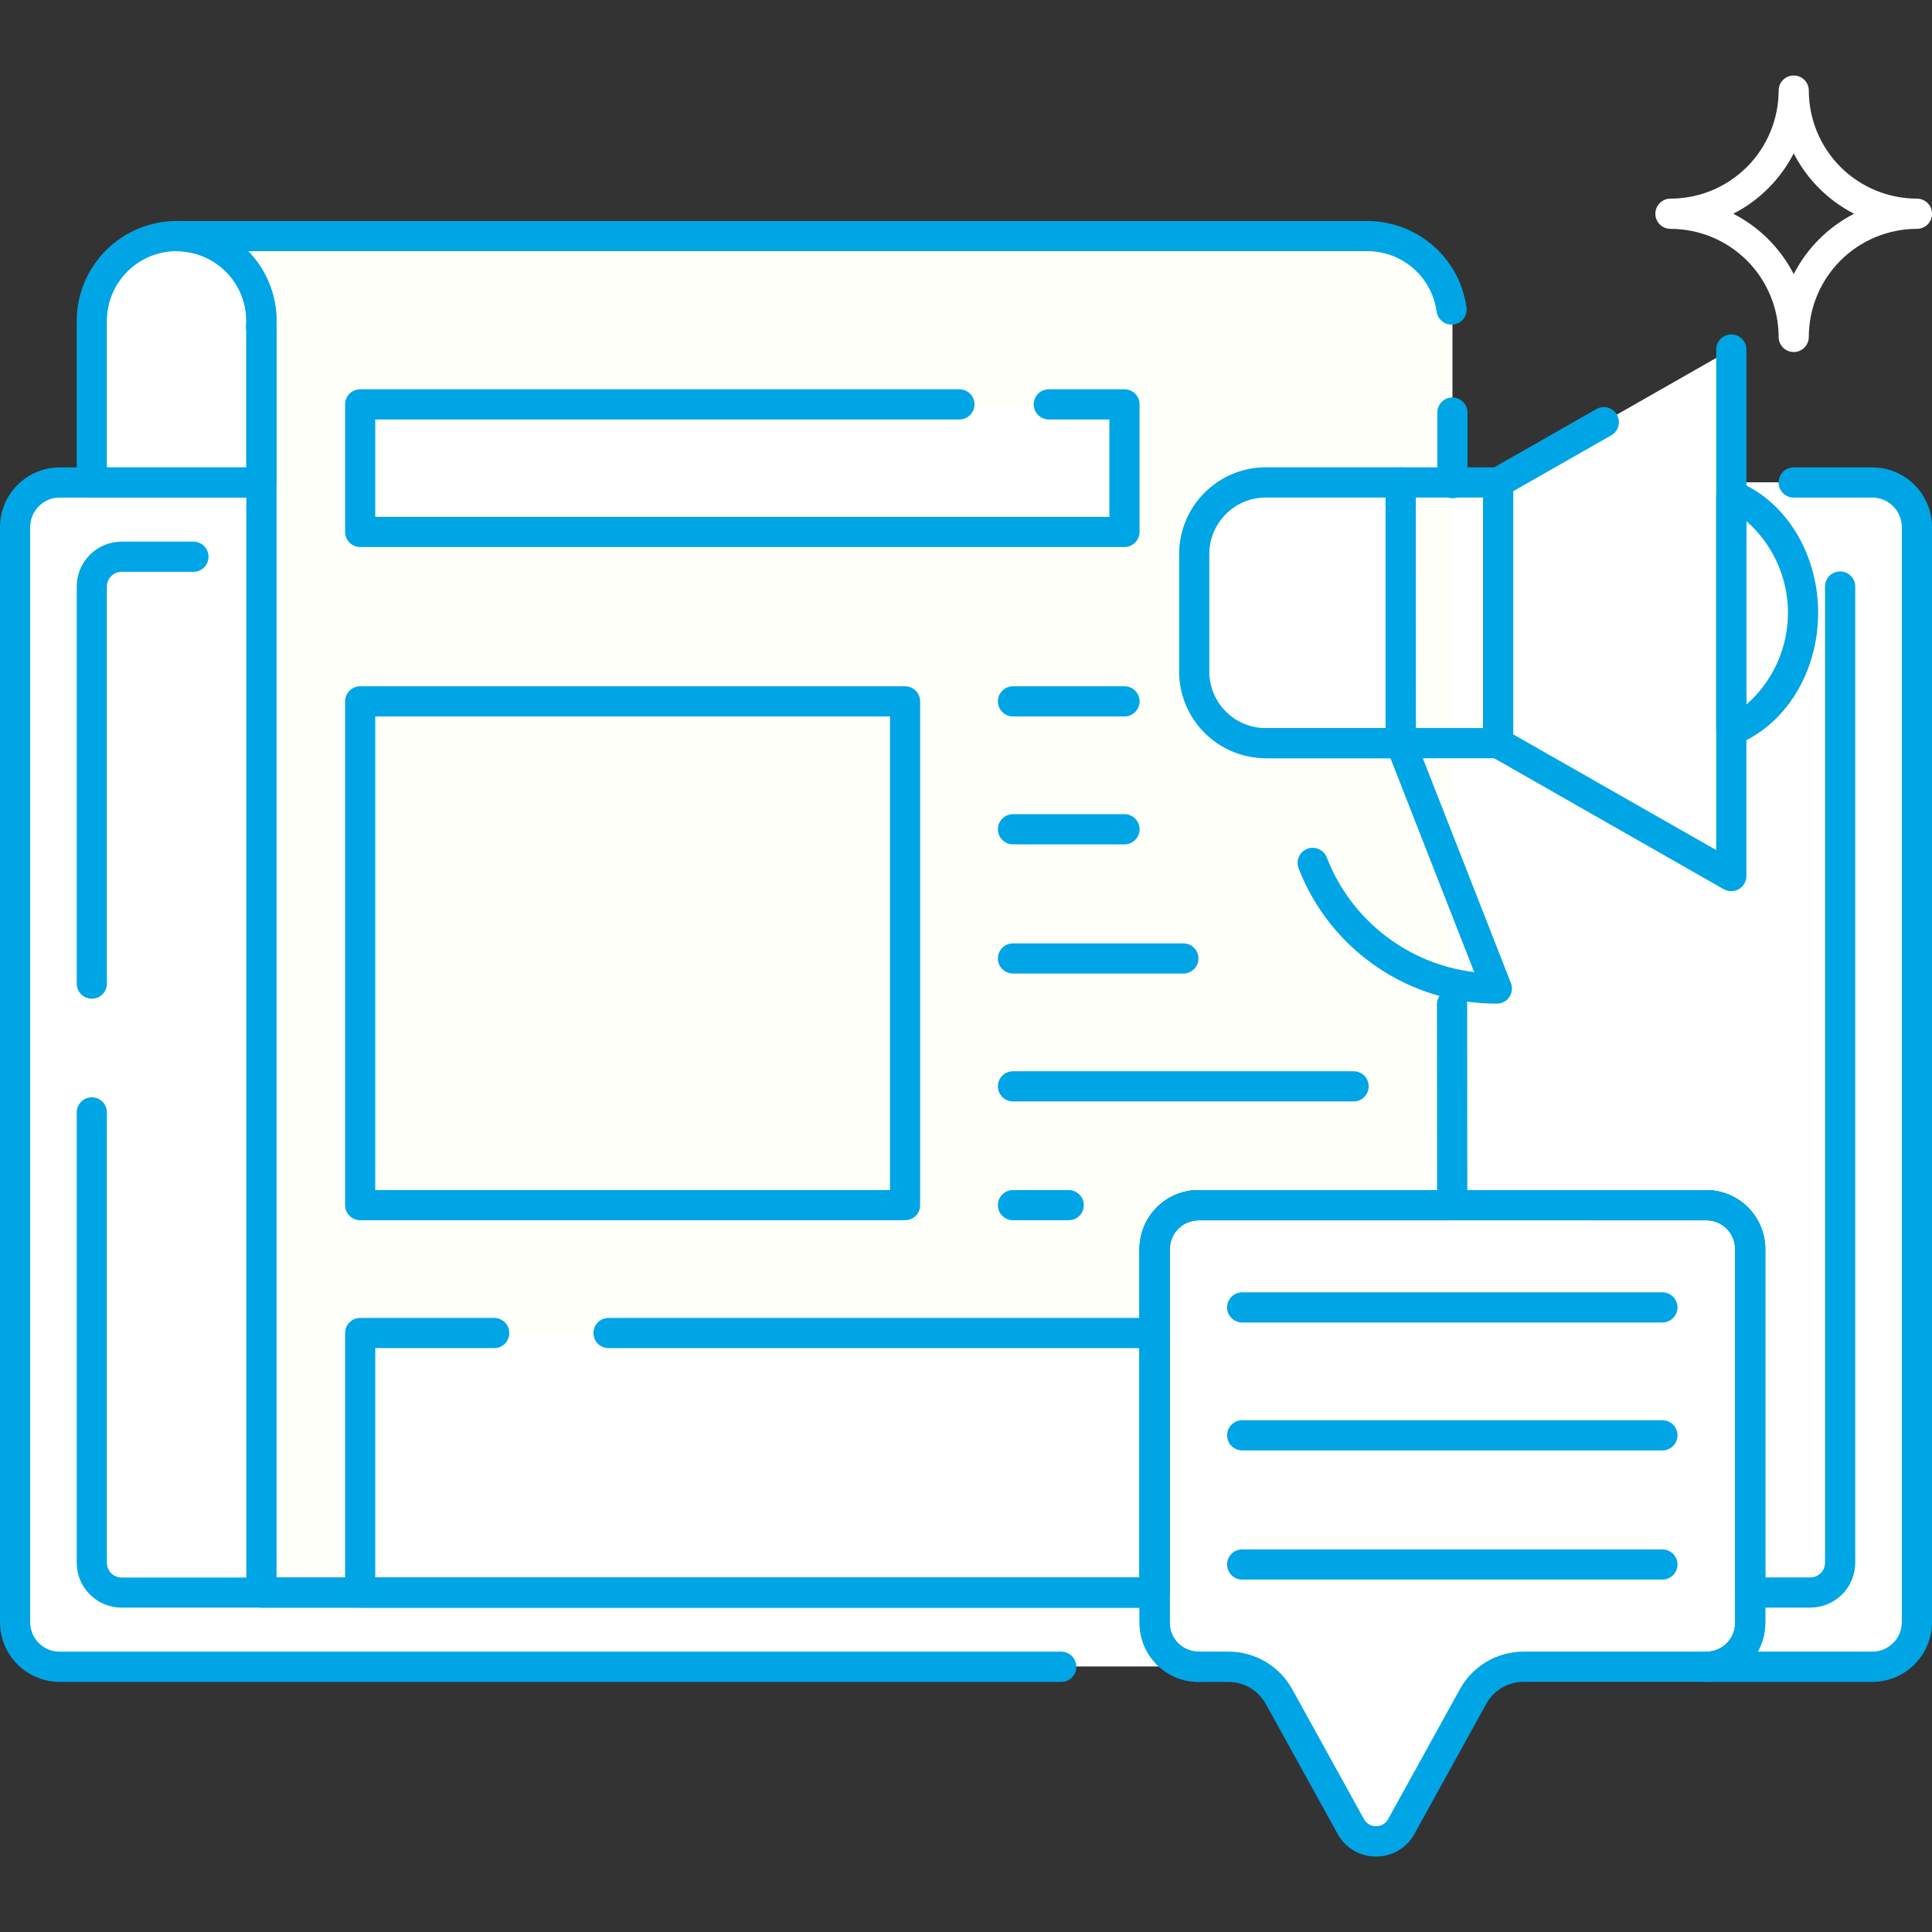
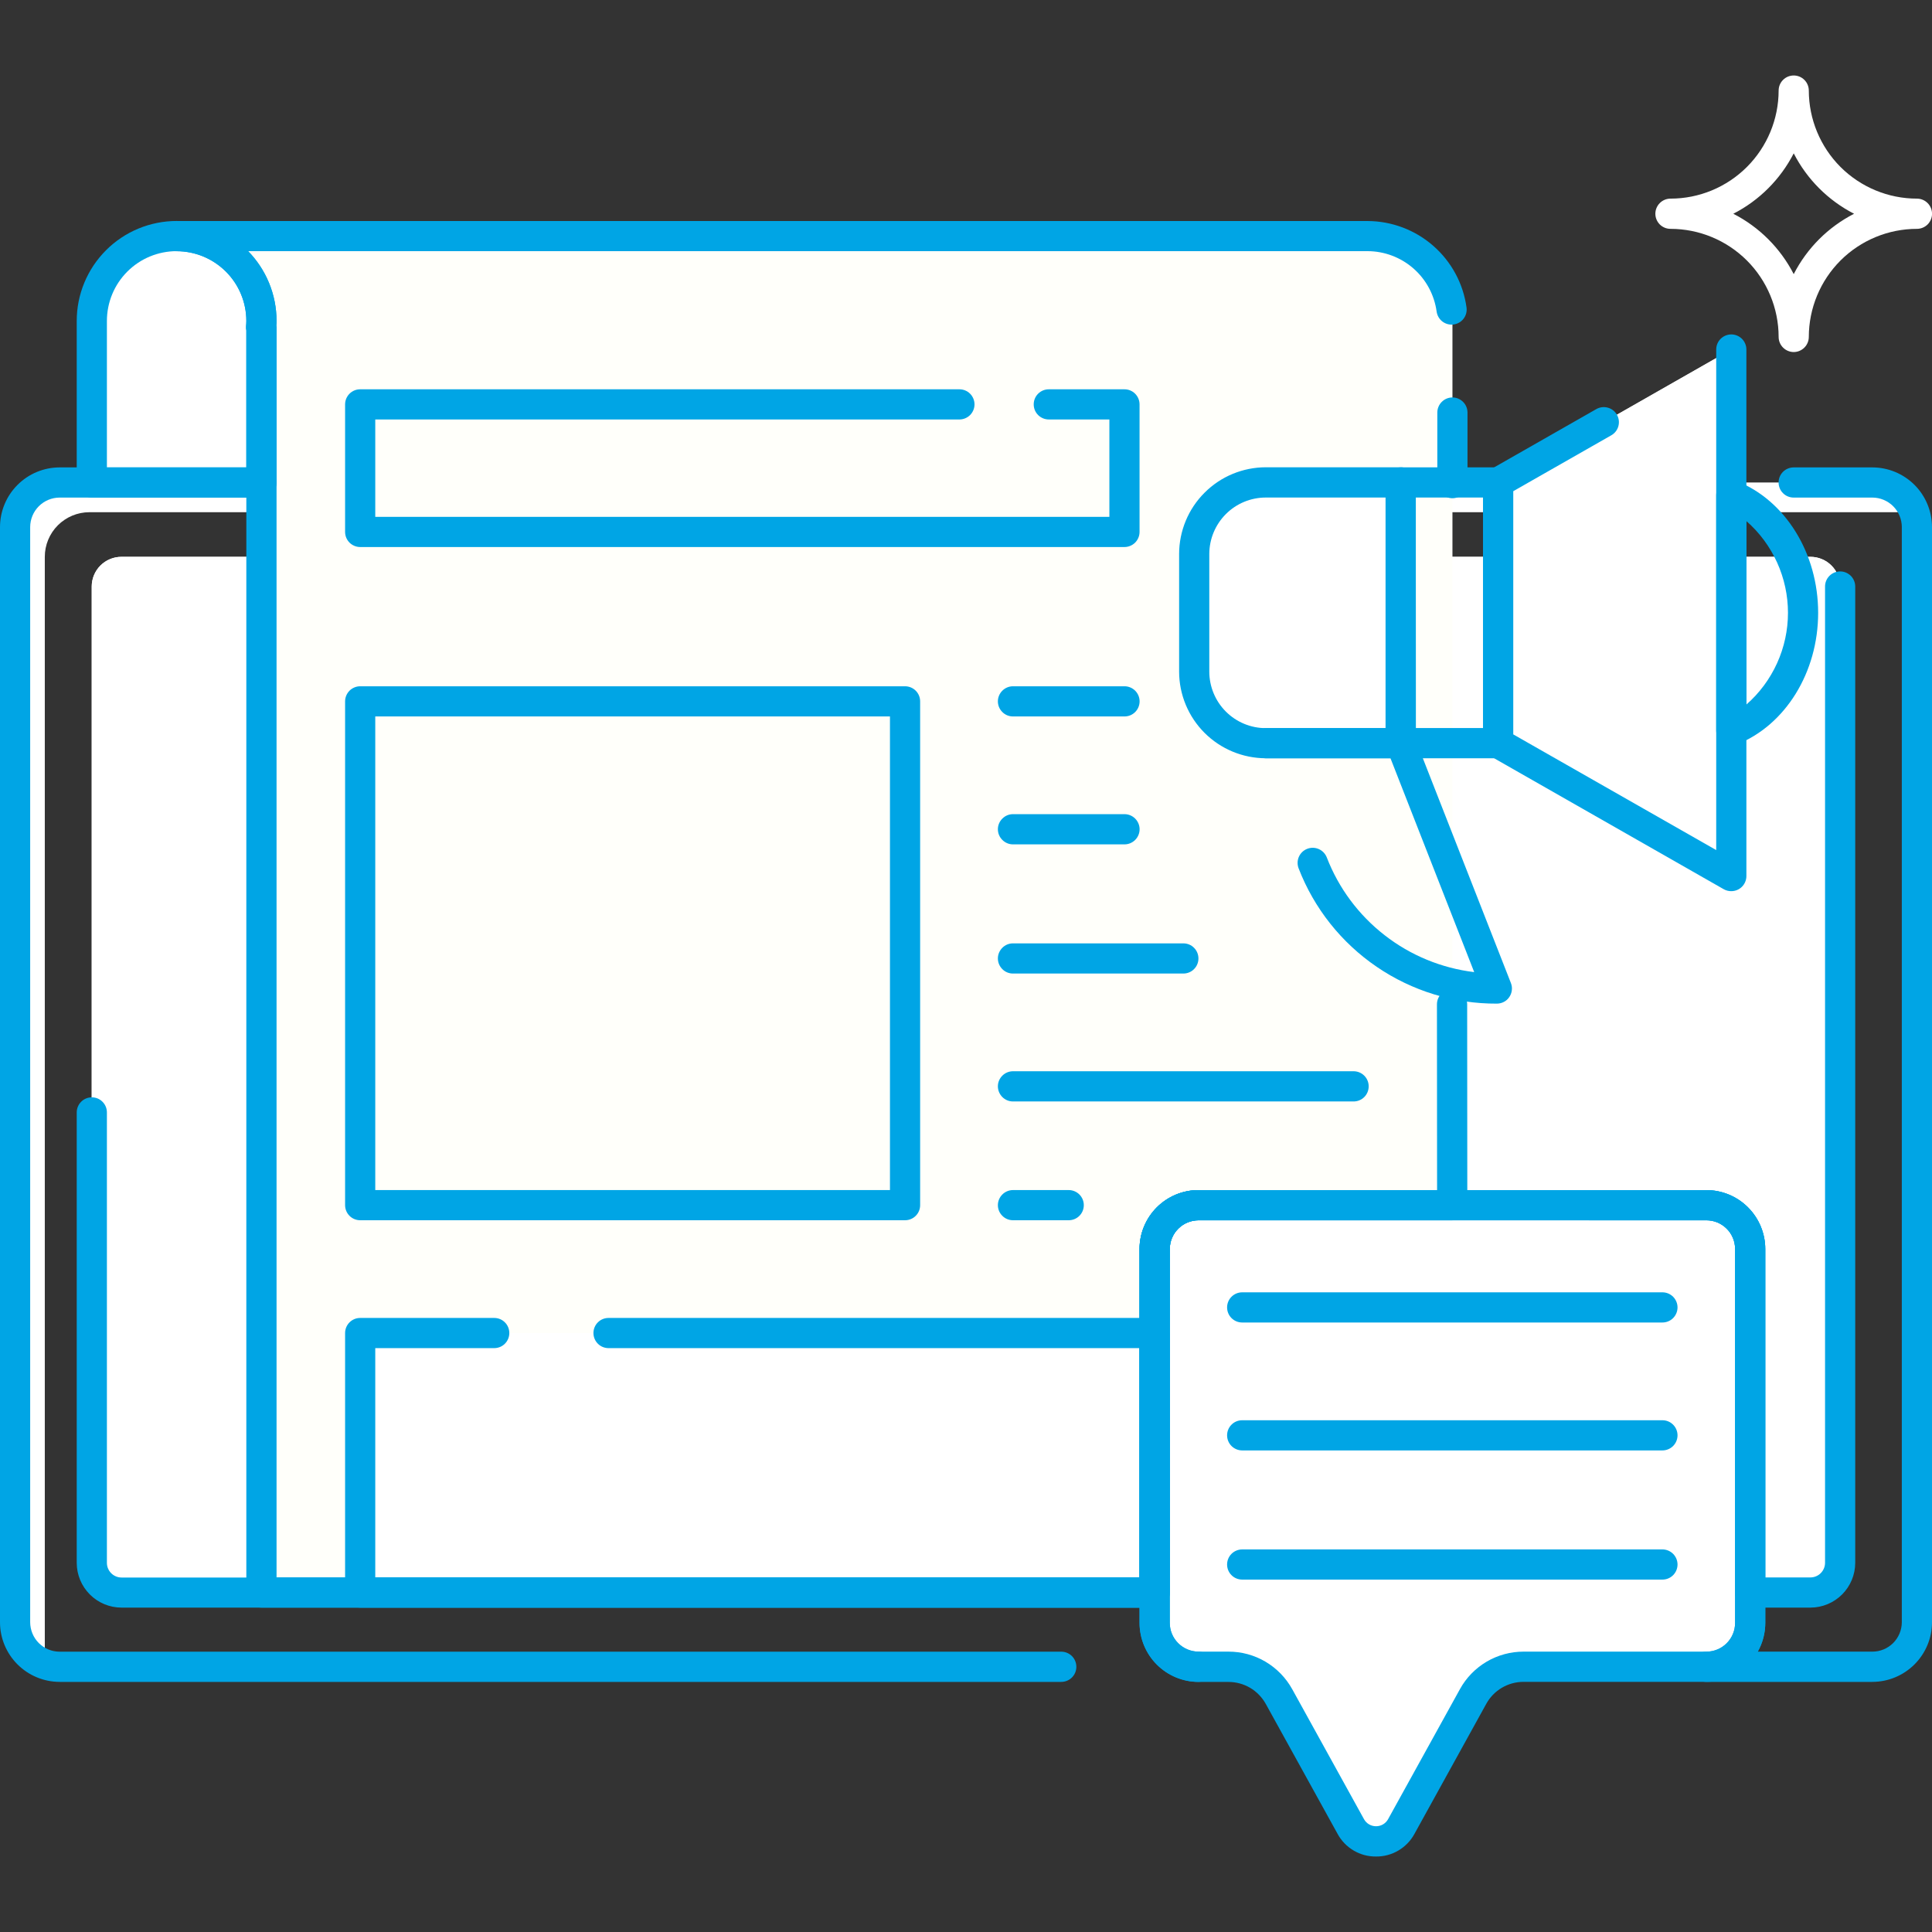
<svg xmlns="http://www.w3.org/2000/svg" width="42" height="42" viewBox="0 0 42 42" fill="none">
  <rect x="0" y="0" width="42" height="42" fill="#333333" stroke="none" />
-   <path d="M1.297 10.489H40.705C40.961 10.489 41.207 10.591 41.389 10.773C41.57 10.955 41.672 11.201 41.672 11.458V35.258C41.672 35.515 41.57 35.762 41.388 35.943C41.206 36.125 40.96 36.227 40.703 36.227H1.297C1.04 36.227 0.794 36.125 0.612 35.943C0.43 35.761 0.328 35.515 0.328 35.258V11.457C0.328 11.201 0.43 10.954 0.612 10.773C0.793 10.591 1.04 10.489 1.297 10.489Z" fill="white" />
  <path d="M0.974 35.904V12.104C0.974 11.848 1.076 11.601 1.258 11.419C1.44 11.238 1.686 11.135 1.943 11.135H41.349C41.443 11.137 41.537 11.152 41.627 11.181C41.568 10.981 41.446 10.806 41.279 10.682C41.113 10.557 40.911 10.489 40.703 10.489H1.297C1.17 10.489 1.044 10.514 0.926 10.563C0.809 10.611 0.702 10.683 0.612 10.773C0.522 10.863 0.45 10.97 0.402 11.088C0.353 11.205 0.328 11.331 0.328 11.458V35.258C0.329 35.466 0.396 35.668 0.521 35.834C0.645 36.001 0.82 36.123 1.019 36.182C0.991 36.092 0.976 35.998 0.974 35.904Z" fill="white" />
  <path d="M2.64 12.105H39.357C39.528 12.105 39.693 12.173 39.814 12.294C39.935 12.415 40.003 12.579 40.003 12.751V33.964C40.003 34.135 39.935 34.299 39.814 34.42C39.693 34.542 39.529 34.61 39.357 34.61H2.64C2.469 34.61 2.305 34.542 2.183 34.42C2.062 34.299 1.994 34.135 1.994 33.964V12.75C1.994 12.579 2.062 12.415 2.183 12.294C2.304 12.173 2.469 12.105 2.64 12.105Z" fill="white" />
  <path d="M38.408 27.511H27.366C27.241 27.511 27.117 27.536 27.002 27.583C26.886 27.631 26.781 27.701 26.693 27.79C26.604 27.878 26.534 27.983 26.486 28.098C26.439 28.214 26.414 28.338 26.414 28.463V34.609H39.362V28.463C39.362 28.338 39.338 28.214 39.29 28.098C39.242 27.983 39.171 27.877 39.083 27.789C38.994 27.7 38.889 27.63 38.773 27.583C38.657 27.535 38.533 27.511 38.408 27.511Z" fill="white" />
  <path d="M37.636 20.902V17.734C37.697 17.71 37.757 17.683 37.815 17.653C38.153 17.468 38.434 17.195 38.627 16.862C38.82 16.529 38.918 16.149 38.91 15.764V12.343H27.518C27.313 12.343 27.111 12.383 26.922 12.461C26.733 12.54 26.561 12.654 26.417 12.799C26.273 12.943 26.158 13.115 26.079 13.303C26.001 13.492 25.961 13.695 25.961 13.899V16.455C25.961 16.66 26.001 16.862 26.079 17.051C26.158 17.239 26.273 17.411 26.417 17.555C26.561 17.7 26.733 17.815 26.922 17.893C27.111 17.971 27.313 18.011 27.518 18.011L28.537 20.614C28.852 21.419 29.402 22.111 30.117 22.598C30.831 23.085 31.675 23.346 32.54 23.346L30.45 18.011H32.566L37.636 20.902Z" fill="white" />
  <path d="M3.286 12.751H40.004C40.004 12.666 39.987 12.582 39.954 12.504C39.922 12.425 39.874 12.354 39.814 12.294C39.754 12.234 39.683 12.186 39.605 12.154C39.526 12.121 39.442 12.105 39.357 12.105H2.64C2.555 12.105 2.471 12.121 2.393 12.154C2.314 12.186 2.243 12.234 2.183 12.294C2.123 12.354 2.076 12.425 2.043 12.504C2.011 12.582 1.994 12.666 1.994 12.751V33.963C1.994 34.048 2.011 34.132 2.043 34.211C2.076 34.289 2.123 34.36 2.183 34.42C2.243 34.48 2.314 34.528 2.393 34.56C2.471 34.593 2.555 34.61 2.64 34.61V13.397C2.64 13.312 2.657 13.228 2.689 13.15C2.722 13.072 2.769 13 2.829 12.94C2.889 12.88 2.961 12.833 3.039 12.8C3.117 12.768 3.201 12.751 3.286 12.751Z" fill="white" />
  <path d="M33.783 12.75H31.574V16.392V34.615H33.783V12.75Z" fill="white" />
  <path d="M27.887 10.489V6.976C27.887 6.734 27.935 6.494 28.028 6.271C28.12 6.047 28.256 5.844 28.427 5.673C28.599 5.502 28.802 5.366 29.025 5.273C29.249 5.181 29.489 5.133 29.731 5.133H3.84C3.598 5.133 3.358 5.181 3.134 5.273C2.911 5.366 2.707 5.502 2.536 5.673C2.365 5.844 2.229 6.047 2.137 6.271C2.044 6.494 1.996 6.734 1.996 6.976V10.489H27.887Z" fill="white" />
  <path d="M29.731 5.133H3.84C4.082 5.133 4.322 5.181 4.545 5.273C4.769 5.366 4.972 5.502 5.143 5.673C5.315 5.844 5.45 6.047 5.543 6.271C5.636 6.494 5.684 6.734 5.684 6.976C5.684 7.024 5.68 7.071 5.676 7.117H5.684V34.62H31.575V6.976C31.575 6.734 31.527 6.494 31.434 6.271C31.341 6.047 31.206 5.844 31.035 5.673C30.863 5.502 30.66 5.366 30.436 5.273C30.213 5.181 29.973 5.133 29.731 5.133Z" fill="#FFFFFA" />
-   <path d="M7.83 8.791H24.445V11.564H7.83V8.791Z" fill="white" />
  <path d="M7.83 28.979H29.425V34.615H7.83V28.979Z" fill="white" />
  <path d="M30.45 16.156H27.518C27.313 16.156 27.111 16.116 26.922 16.038C26.733 15.959 26.561 15.845 26.417 15.7C26.273 15.556 26.158 15.384 26.079 15.195C26.001 15.007 25.961 14.804 25.961 14.6V12.042C25.961 11.838 26.001 11.635 26.079 11.447C26.158 11.258 26.273 11.086 26.417 10.942C26.561 10.797 26.733 10.683 26.922 10.604C27.111 10.526 27.313 10.486 27.518 10.486H30.45V16.156Z" fill="white" />
-   <path d="M27.518 10.488C27.105 10.488 26.709 10.651 26.418 10.943C26.126 11.234 25.961 11.63 25.961 12.042V12.764C25.961 12.56 26.001 12.357 26.079 12.168C26.158 11.98 26.273 11.808 26.417 11.664C26.561 11.519 26.733 11.405 26.922 11.326C27.111 11.248 27.313 11.208 27.518 11.208H30.45V10.488H27.518Z" fill="white" />
  <path d="M37.636 19.045L32.568 16.156V10.488L37.636 7.598V19.045Z" fill="white" />
  <path d="M32.568 10.488V11.207L37.636 8.318V7.598L32.568 10.488Z" fill="white" />
  <path d="M37.636 18.325V19.045L32.568 16.156V15.436L37.636 18.325Z" fill="white" />
  <path d="M27.518 16.156C27.313 16.156 27.111 16.116 26.922 16.038C26.733 15.959 26.561 15.845 26.417 15.7C26.273 15.556 26.158 15.384 26.079 15.195C26.001 15.007 25.961 14.804 25.961 14.6V13.88C25.961 14.084 26.001 14.286 26.079 14.475C26.158 14.664 26.273 14.836 26.417 14.98C26.561 15.125 26.733 15.239 26.922 15.317C27.111 15.396 27.313 15.436 27.518 15.436H30.45V16.156L27.518 16.156Z" fill="white" />
-   <path d="M37.637 10.765V15.879C38.12 15.654 38.526 15.291 38.804 14.836C39.082 14.382 39.218 13.854 39.197 13.322C39.218 12.789 39.082 12.262 38.804 11.807C38.526 11.352 38.12 10.989 37.637 10.765Z" fill="white" />
  <path d="M37.637 14.517V15.879C38.12 15.654 38.526 15.291 38.804 14.836C39.082 14.382 39.218 13.854 39.197 13.322C39.195 13.092 39.168 12.864 39.116 12.641C39.039 13.05 38.865 13.434 38.607 13.761C38.35 14.088 38.017 14.347 37.637 14.517Z" fill="white" />
  <path d="M30.451 16.484H27.518C27.018 16.483 26.54 16.285 26.186 15.932C25.833 15.579 25.634 15.101 25.633 14.602V12.042C25.634 11.543 25.832 11.064 26.186 10.711C26.539 10.357 27.018 10.159 27.518 10.158H30.451C30.538 10.158 30.621 10.193 30.683 10.255C30.744 10.316 30.779 10.399 30.779 10.487V16.156C30.779 16.243 30.744 16.326 30.683 16.388C30.621 16.449 30.538 16.484 30.451 16.484ZM27.518 10.816C27.192 10.816 26.88 10.945 26.65 11.175C26.42 11.405 26.29 11.717 26.289 12.042V14.602C26.29 14.927 26.419 15.239 26.649 15.469C26.88 15.7 27.192 15.829 27.518 15.829H30.122V10.816H27.518Z" fill="#00A5E5" />
  <path d="M37.637 19.373C37.579 19.374 37.523 19.359 37.473 19.331L32.406 16.441C32.356 16.412 32.315 16.37 32.286 16.32C32.257 16.27 32.242 16.213 32.242 16.156V10.488C32.242 10.43 32.257 10.373 32.286 10.323C32.315 10.273 32.356 10.232 32.406 10.203L34.703 8.893C34.779 8.85 34.868 8.839 34.952 8.862C35.036 8.885 35.108 8.94 35.151 9.016C35.194 9.092 35.205 9.181 35.182 9.265C35.159 9.349 35.104 9.42 35.028 9.463L32.897 10.678V15.965L37.309 18.48V7.598C37.309 7.511 37.343 7.428 37.405 7.366C37.466 7.305 37.55 7.27 37.637 7.27C37.724 7.27 37.807 7.305 37.869 7.366C37.93 7.428 37.965 7.511 37.965 7.598V19.045C37.965 19.132 37.93 19.216 37.869 19.277C37.807 19.339 37.724 19.373 37.637 19.373Z" fill="#00A5E5" />
  <path d="M32.541 21.818C31.609 21.822 30.698 21.543 29.929 21.018C29.159 20.493 28.567 19.747 28.231 18.878C28.2 18.797 28.201 18.707 28.236 18.627C28.271 18.547 28.336 18.485 28.417 18.453C28.498 18.421 28.589 18.423 28.669 18.458C28.748 18.493 28.811 18.558 28.843 18.639C29.1 19.306 29.535 19.891 30.1 20.33C30.664 20.77 31.338 21.047 32.048 21.133L30.228 16.484H27.518C27.431 16.484 27.347 16.449 27.286 16.388C27.224 16.326 27.189 16.243 27.189 16.156C27.189 16.069 27.224 15.985 27.286 15.924C27.347 15.862 27.431 15.828 27.518 15.828H30.451C30.517 15.827 30.581 15.847 30.636 15.884C30.69 15.922 30.733 15.975 30.756 16.036L32.846 21.371C32.865 21.421 32.873 21.474 32.866 21.527C32.86 21.581 32.841 21.631 32.811 21.675C32.781 21.72 32.741 21.756 32.694 21.78C32.646 21.805 32.594 21.818 32.54 21.818H32.541Z" fill="#00A5E5" />
  <path d="M32.567 16.484H30.449C30.362 16.484 30.279 16.449 30.217 16.388C30.156 16.326 30.121 16.243 30.121 16.156V10.488C30.121 10.401 30.156 10.317 30.217 10.256C30.279 10.194 30.362 10.16 30.449 10.16H32.565C32.652 10.16 32.736 10.194 32.797 10.256C32.859 10.317 32.893 10.401 32.893 10.488V16.156C32.893 16.242 32.859 16.326 32.798 16.387C32.737 16.448 32.654 16.483 32.567 16.484ZM30.779 15.827H32.239V10.816H30.777L30.779 15.827Z" fill="#00A5E5" />
  <path d="M37.637 16.207C37.55 16.207 37.466 16.172 37.405 16.111C37.343 16.049 37.309 15.966 37.309 15.879V10.765C37.309 10.712 37.322 10.659 37.347 10.611C37.372 10.564 37.408 10.524 37.452 10.493C37.497 10.463 37.548 10.445 37.601 10.439C37.654 10.433 37.708 10.44 37.758 10.46C38.815 10.88 39.525 12.03 39.525 13.322C39.525 14.614 38.815 15.764 37.758 16.184C37.719 16.199 37.678 16.207 37.637 16.207ZM37.965 11.328V15.316C38.249 15.067 38.476 14.761 38.632 14.417C38.788 14.073 38.869 13.7 38.869 13.322C38.869 12.944 38.788 12.571 38.632 12.227C38.476 11.883 38.249 11.576 37.965 11.328Z" fill="#00A5E5" />
  <path d="M37.095 36.234H33.12C32.896 36.234 32.676 36.294 32.483 36.408C32.29 36.522 32.131 36.686 32.023 36.882L30.462 39.707C30.408 39.805 30.328 39.887 30.232 39.944C30.135 40.001 30.025 40.031 29.913 40.031C29.801 40.031 29.691 40.001 29.595 39.944C29.498 39.887 29.419 39.805 29.365 39.707L27.804 36.881C27.695 36.685 27.536 36.522 27.343 36.408C27.15 36.294 26.93 36.234 26.706 36.234H26.053C25.928 36.234 25.804 36.209 25.689 36.161C25.573 36.114 25.469 36.044 25.38 35.955C25.292 35.867 25.222 35.762 25.174 35.646C25.126 35.531 25.102 35.407 25.102 35.282V27.151C25.102 27.026 25.126 26.903 25.174 26.787C25.222 26.672 25.292 26.567 25.38 26.479C25.469 26.39 25.573 26.32 25.689 26.272C25.804 26.224 25.928 26.2 26.053 26.2H37.096C37.348 26.2 37.59 26.3 37.769 26.479C37.947 26.657 38.047 26.899 38.047 27.151V35.282C38.047 35.407 38.023 35.531 37.975 35.647C37.927 35.762 37.857 35.867 37.769 35.956C37.68 36.044 37.575 36.114 37.46 36.162C37.344 36.21 37.22 36.235 37.095 36.234Z" fill="white" />
  <path d="M25.756 35.938V27.807C25.756 27.682 25.781 27.559 25.829 27.443C25.876 27.328 25.947 27.223 26.035 27.134C26.123 27.046 26.228 26.976 26.344 26.928C26.459 26.88 26.583 26.856 26.708 26.856H37.751C37.837 26.857 37.924 26.87 38.007 26.895C37.952 26.696 37.832 26.52 37.667 26.394C37.503 26.269 37.301 26.201 37.094 26.2H26.053C25.928 26.2 25.804 26.224 25.689 26.272C25.573 26.32 25.469 26.39 25.38 26.479C25.292 26.567 25.222 26.672 25.174 26.787C25.126 26.903 25.102 27.026 25.102 27.151V35.282C25.102 35.489 25.17 35.691 25.296 35.856C25.422 36.02 25.598 36.14 25.797 36.195C25.772 36.112 25.758 36.025 25.756 35.938Z" fill="white" />
  <path d="M40.703 36.563H37.096C37.008 36.563 36.925 36.528 36.864 36.467C36.802 36.405 36.767 36.322 36.767 36.235C36.767 36.148 36.802 36.064 36.864 36.002C36.925 35.941 37.008 35.906 37.096 35.906C37.261 35.906 37.419 35.841 37.536 35.724C37.653 35.607 37.719 35.448 37.719 35.283V27.151C37.719 27.07 37.703 26.988 37.672 26.913C37.64 26.837 37.594 26.768 37.536 26.711C37.478 26.653 37.41 26.607 37.334 26.575C37.258 26.544 37.177 26.528 37.096 26.528H26.053C25.888 26.529 25.73 26.594 25.613 26.711C25.496 26.828 25.43 26.986 25.43 27.151V35.282C25.43 35.447 25.496 35.605 25.613 35.722C25.73 35.839 25.888 35.905 26.053 35.905C26.14 35.905 26.224 35.94 26.285 36.002C26.347 36.063 26.381 36.147 26.381 36.234C26.381 36.321 26.347 36.404 26.285 36.466C26.224 36.527 26.14 36.562 26.053 36.562C25.714 36.561 25.389 36.426 25.149 36.186C24.909 35.946 24.774 35.621 24.773 35.282V27.151C24.774 26.812 24.909 26.487 25.149 26.247C25.389 26.007 25.714 25.872 26.053 25.872H37.096C37.435 25.872 37.76 26.007 38 26.247C38.24 26.487 38.375 26.812 38.376 27.151V35.282C38.375 35.501 38.319 35.715 38.212 35.905H40.701C40.871 35.906 41.034 35.839 41.155 35.719C41.275 35.599 41.343 35.436 41.344 35.266V11.457C41.343 11.288 41.276 11.125 41.156 11.005C41.036 10.885 40.873 10.817 40.703 10.817H38.993C38.906 10.817 38.822 10.783 38.761 10.721C38.699 10.66 38.665 10.576 38.665 10.489C38.665 10.402 38.699 10.319 38.761 10.257C38.822 10.196 38.906 10.161 38.993 10.161H40.703C41.047 10.161 41.376 10.298 41.62 10.541C41.863 10.784 41.999 11.114 42 11.457V35.266C42 35.61 41.863 35.939 41.62 36.182C41.376 36.426 41.047 36.562 40.703 36.563Z" fill="#00A5E5" />
  <path d="M23.071 36.563H1.297C0.953 36.562 0.624 36.426 0.38 36.182C0.137 35.939 0 35.61 0 35.266L0 11.457C0.001 11.114 0.137 10.784 0.381 10.541C0.624 10.298 0.953 10.161 1.297 10.161H5.683C5.77 10.161 5.853 10.196 5.915 10.257C5.976 10.319 6.011 10.402 6.011 10.489C6.011 10.576 5.976 10.66 5.915 10.721C5.853 10.783 5.77 10.817 5.683 10.817H1.297C1.127 10.817 0.964 10.885 0.844 11.005C0.724 11.125 0.657 11.288 0.656 11.457V35.266C0.657 35.436 0.724 35.599 0.844 35.719C0.964 35.839 1.127 35.906 1.297 35.906H23.071C23.158 35.906 23.242 35.941 23.303 36.002C23.365 36.064 23.399 36.148 23.399 36.235C23.399 36.322 23.365 36.405 23.303 36.467C23.242 36.528 23.158 36.563 23.071 36.563Z" fill="#00A5E5" />
  <path d="M39.359 34.948H38.049C37.962 34.948 37.878 34.914 37.817 34.852C37.755 34.791 37.721 34.707 37.721 34.62V27.151C37.721 27.07 37.705 26.988 37.673 26.913C37.642 26.837 37.596 26.768 37.538 26.71C37.48 26.653 37.411 26.607 37.336 26.575C37.26 26.544 37.179 26.528 37.097 26.528H26.054C25.889 26.529 25.73 26.594 25.614 26.711C25.497 26.828 25.431 26.986 25.43 27.151V34.62C25.43 34.707 25.396 34.791 25.334 34.852C25.273 34.914 25.189 34.948 25.102 34.948H2.642C2.384 34.948 2.136 34.845 1.954 34.663C1.771 34.48 1.668 34.233 1.668 33.974V24.183C1.668 24.096 1.703 24.012 1.764 23.951C1.826 23.889 1.909 23.855 1.996 23.855C2.083 23.855 2.167 23.889 2.228 23.951C2.29 24.012 2.324 24.096 2.324 24.183V33.976C2.324 34.06 2.358 34.141 2.418 34.201C2.477 34.26 2.558 34.294 2.642 34.294H24.772V27.151C24.773 26.812 24.908 26.487 25.148 26.247C25.388 26.007 25.713 25.872 26.052 25.872H37.095C37.434 25.872 37.759 26.007 37.999 26.247C38.239 26.487 38.374 26.812 38.374 27.151V34.292H39.357C39.441 34.292 39.522 34.258 39.581 34.199C39.641 34.139 39.675 34.059 39.675 33.974V12.75C39.675 12.663 39.709 12.58 39.771 12.518C39.832 12.457 39.916 12.422 40.003 12.422C40.09 12.422 40.173 12.457 40.235 12.518C40.296 12.58 40.331 12.663 40.331 12.75V33.974C40.331 34.232 40.228 34.479 40.046 34.662C39.864 34.844 39.617 34.947 39.359 34.948Z" fill="#00A5E5" />
-   <path d="M1.996 21.711C1.909 21.711 1.826 21.677 1.764 21.615C1.703 21.554 1.668 21.47 1.668 21.383V12.749C1.668 12.491 1.771 12.243 1.954 12.061C2.136 11.878 2.384 11.775 2.642 11.775H4.205C4.292 11.775 4.376 11.81 4.437 11.871C4.499 11.933 4.533 12.016 4.533 12.103C4.533 12.19 4.499 12.274 4.437 12.335C4.376 12.397 4.292 12.431 4.205 12.431H2.642C2.558 12.431 2.477 12.465 2.418 12.524C2.358 12.584 2.324 12.665 2.324 12.749V21.383C2.324 21.47 2.29 21.554 2.228 21.615C2.167 21.677 2.083 21.711 1.996 21.711Z" fill="#00A5E5" />
  <path d="M5.684 10.817H1.996C1.909 10.817 1.826 10.783 1.764 10.721C1.703 10.66 1.668 10.576 1.668 10.489V6.976C1.668 6.4 1.897 5.848 2.304 5.441C2.711 5.033 3.264 4.804 3.84 4.804C4.416 4.804 4.968 5.033 5.376 5.441C5.783 5.848 6.012 6.4 6.012 6.976C6.012 7.009 6.012 7.04 6.008 7.072C6.01 7.087 6.012 7.102 6.012 7.117V10.489C6.012 10.576 5.977 10.66 5.916 10.721C5.854 10.783 5.771 10.817 5.684 10.817ZM2.324 10.161H5.355V7.186C5.349 7.155 5.346 7.123 5.349 7.092C5.352 7.047 5.355 7.012 5.355 6.976C5.355 6.574 5.196 6.188 4.912 5.904C4.627 5.62 4.242 5.46 3.84 5.46C3.438 5.46 3.052 5.62 2.768 5.904C2.484 6.188 2.324 6.574 2.324 6.976V10.161Z" fill="#00A5E5" />
  <path d="M25.1 34.948H5.684C5.597 34.948 5.513 34.914 5.452 34.852C5.39 34.791 5.355 34.707 5.355 34.62V7.182C5.349 7.153 5.347 7.123 5.349 7.093C5.353 7.047 5.355 7.012 5.355 6.977C5.355 6.575 5.195 6.19 4.911 5.906C4.627 5.622 4.242 5.462 3.84 5.462C3.753 5.462 3.669 5.427 3.608 5.366C3.546 5.304 3.512 5.221 3.512 5.134C3.512 5.047 3.546 4.963 3.608 4.902C3.669 4.84 3.753 4.805 3.84 4.805H29.731C30.256 4.807 30.762 4.998 31.157 5.343C31.553 5.689 31.81 6.165 31.881 6.685C31.893 6.771 31.87 6.859 31.817 6.928C31.765 6.997 31.686 7.042 31.6 7.054C31.514 7.066 31.427 7.043 31.357 6.99C31.288 6.937 31.243 6.859 31.231 6.773C31.181 6.41 31.002 6.077 30.727 5.836C30.451 5.595 30.098 5.461 29.731 5.46H5.394C5.79 5.865 6.012 6.409 6.012 6.975C6.012 7.008 6.012 7.039 6.008 7.07C6.011 7.086 6.012 7.101 6.012 7.116V34.291H24.772V27.151C24.773 26.812 24.908 26.487 25.148 26.247C25.388 26.008 25.713 25.872 26.052 25.872H31.241L31.238 21.833C31.238 21.746 31.273 21.662 31.334 21.601C31.396 21.539 31.479 21.505 31.566 21.505C31.653 21.505 31.737 21.539 31.798 21.601C31.86 21.662 31.895 21.746 31.895 21.833L31.898 26.2C31.898 26.287 31.864 26.37 31.802 26.431C31.741 26.493 31.657 26.528 31.57 26.528H26.054C25.889 26.528 25.73 26.594 25.614 26.711C25.497 26.828 25.431 26.986 25.43 27.151V34.62C25.43 34.663 25.422 34.706 25.405 34.746C25.389 34.786 25.364 34.822 25.334 34.853C25.303 34.883 25.267 34.907 25.227 34.924C25.187 34.94 25.144 34.949 25.1 34.948Z" fill="#00A5E5" />
  <path d="M19.675 26.527H7.83C7.743 26.527 7.66 26.493 7.598 26.431C7.537 26.37 7.502 26.286 7.502 26.199V15.247C7.502 15.16 7.537 15.077 7.598 15.015C7.66 14.954 7.743 14.919 7.83 14.919H19.675C19.762 14.919 19.846 14.954 19.907 15.015C19.969 15.077 20.003 15.16 20.003 15.247V26.199C20.003 26.286 19.969 26.37 19.907 26.431C19.846 26.493 19.762 26.527 19.675 26.527ZM8.158 25.871H19.347V15.575H8.158V25.871Z" fill="#00A5E5" />
  <path d="M24.445 11.892H7.83C7.743 11.892 7.66 11.857 7.598 11.796C7.537 11.734 7.502 11.651 7.502 11.564V8.791C7.502 8.704 7.537 8.62 7.598 8.559C7.66 8.497 7.743 8.463 7.83 8.463H20.857C20.944 8.463 21.027 8.497 21.089 8.559C21.15 8.62 21.185 8.704 21.185 8.791C21.185 8.878 21.15 8.961 21.089 9.023C21.027 9.084 20.944 9.119 20.857 9.119H8.158V11.236H24.117V9.119H22.8C22.713 9.119 22.629 9.084 22.568 9.023C22.506 8.961 22.472 8.878 22.472 8.791C22.472 8.704 22.506 8.62 22.568 8.559C22.629 8.497 22.713 8.463 22.8 8.463H24.445C24.532 8.463 24.615 8.497 24.677 8.559C24.738 8.62 24.773 8.704 24.773 8.791V11.564C24.773 11.651 24.738 11.734 24.677 11.796C24.615 11.857 24.532 11.892 24.445 11.892Z" fill="#00A5E5" />
  <path d="M24.446 15.575H22.021C21.934 15.575 21.851 15.541 21.79 15.479C21.728 15.418 21.693 15.334 21.693 15.247C21.693 15.16 21.728 15.077 21.79 15.015C21.851 14.954 21.934 14.919 22.021 14.919H24.446C24.533 14.919 24.616 14.954 24.678 15.015C24.739 15.077 24.774 15.16 24.774 15.247C24.774 15.334 24.739 15.418 24.678 15.479C24.616 15.541 24.533 15.575 24.446 15.575Z" fill="#00A5E5" />
  <path d="M24.446 18.356H22.021C21.934 18.356 21.851 18.321 21.79 18.259C21.728 18.198 21.693 18.115 21.693 18.027C21.693 17.941 21.728 17.857 21.79 17.796C21.851 17.734 21.934 17.699 22.021 17.699H24.446C24.533 17.699 24.616 17.734 24.678 17.796C24.739 17.857 24.774 17.941 24.774 18.027C24.774 18.115 24.739 18.198 24.678 18.259C24.616 18.321 24.533 18.356 24.446 18.356Z" fill="#00A5E5" />
  <path d="M25.725 21.164H22.021C21.934 21.164 21.851 21.13 21.79 21.068C21.728 21.006 21.693 20.923 21.693 20.836C21.693 20.749 21.728 20.666 21.79 20.604C21.851 20.542 21.934 20.508 22.021 20.508H25.725C25.812 20.508 25.896 20.542 25.957 20.604C26.019 20.666 26.053 20.749 26.053 20.836C26.053 20.923 26.019 21.006 25.957 21.068C25.896 21.13 25.812 21.164 25.725 21.164Z" fill="#00A5E5" />
  <path d="M29.426 23.945H22.021C21.934 23.945 21.851 23.91 21.79 23.849C21.728 23.787 21.693 23.703 21.693 23.616C21.693 23.529 21.728 23.446 21.79 23.384C21.851 23.323 21.934 23.288 22.021 23.288H29.426C29.513 23.288 29.597 23.323 29.658 23.384C29.72 23.446 29.754 23.529 29.754 23.616C29.754 23.703 29.72 23.787 29.658 23.849C29.597 23.91 29.513 23.945 29.426 23.945Z" fill="#00A5E5" />
  <path d="M23.234 26.527H22.021C21.934 26.527 21.851 26.493 21.79 26.431C21.728 26.37 21.693 26.286 21.693 26.199C21.693 26.112 21.728 26.029 21.79 25.967C21.851 25.906 21.934 25.871 22.021 25.871H23.233C23.32 25.871 23.404 25.906 23.465 25.967C23.527 26.029 23.561 26.112 23.561 26.199C23.561 26.286 23.527 26.37 23.465 26.431C23.404 26.493 23.32 26.527 23.233 26.527H23.234Z" fill="#00A5E5" />
  <path d="M25.099 34.948H7.83C7.743 34.948 7.66 34.914 7.598 34.852C7.537 34.791 7.502 34.707 7.502 34.62V28.979C7.502 28.892 7.537 28.808 7.598 28.747C7.66 28.685 7.743 28.651 7.83 28.651H10.744C10.831 28.651 10.915 28.685 10.976 28.747C11.038 28.808 11.072 28.892 11.072 28.979C11.072 29.066 11.038 29.149 10.976 29.211C10.915 29.273 10.831 29.307 10.744 29.307H8.158V34.292H24.771V29.307H13.229C13.142 29.307 13.058 29.273 12.997 29.211C12.935 29.149 12.901 29.066 12.901 28.979C12.901 28.892 12.935 28.808 12.997 28.747C13.058 28.685 13.142 28.651 13.229 28.651H25.099C25.186 28.651 25.27 28.685 25.331 28.747C25.392 28.808 25.427 28.892 25.427 28.979V34.62C25.427 34.663 25.419 34.706 25.402 34.745C25.386 34.785 25.362 34.822 25.331 34.852C25.301 34.883 25.265 34.907 25.225 34.923C25.185 34.94 25.142 34.948 25.099 34.948Z" fill="#00A5E5" />
  <path d="M38.994 7.653C38.907 7.653 38.823 7.618 38.762 7.556C38.7 7.495 38.666 7.411 38.666 7.324C38.665 6.701 38.417 6.104 37.976 5.663C37.535 5.223 36.938 4.975 36.315 4.975C36.227 4.975 36.144 4.94 36.082 4.879C36.021 4.817 35.986 4.734 35.986 4.647C35.986 4.56 36.021 4.476 36.082 4.415C36.144 4.353 36.227 4.318 36.315 4.318C36.938 4.318 37.535 4.07 37.976 3.63C38.417 3.189 38.665 2.592 38.666 1.969C38.666 1.882 38.7 1.798 38.762 1.737C38.823 1.675 38.907 1.641 38.994 1.641C39.081 1.641 39.164 1.675 39.226 1.737C39.287 1.798 39.322 1.882 39.322 1.969C39.323 2.592 39.571 3.189 40.011 3.63C40.452 4.07 41.05 4.318 41.673 4.318C41.76 4.318 41.843 4.353 41.905 4.415C41.966 4.476 42.001 4.56 42.001 4.647C42.001 4.734 41.966 4.817 41.905 4.879C41.843 4.94 41.76 4.975 41.673 4.975C41.05 4.975 40.452 5.223 40.011 5.663C39.571 6.104 39.323 6.701 39.322 7.324C39.322 7.411 39.287 7.495 39.226 7.556C39.164 7.618 39.081 7.653 38.994 7.653ZM37.681 4.647C38.245 4.936 38.704 5.395 38.994 5.959C39.283 5.395 39.742 4.936 40.306 4.647C39.742 4.357 39.283 3.898 38.994 3.334C38.704 3.898 38.245 4.358 37.68 4.647H37.681Z" fill="white" />
  <path d="M29.913 40.359C29.742 40.361 29.574 40.316 29.427 40.229C29.28 40.142 29.159 40.017 29.078 39.867L27.517 37.042C27.436 36.897 27.319 36.776 27.177 36.692C27.034 36.608 26.872 36.564 26.706 36.564H26.053C25.714 36.563 25.389 36.428 25.149 36.188C24.909 35.948 24.774 35.623 24.773 35.284V27.151C24.774 26.812 24.909 26.487 25.149 26.247C25.389 26.007 25.714 25.872 26.053 25.872H37.096C37.435 25.872 37.76 26.007 38 26.247C38.24 26.487 38.375 26.812 38.376 27.151V35.282C38.375 35.621 38.24 35.946 38 36.186C37.76 36.426 37.435 36.561 37.096 36.562H33.12C32.955 36.562 32.792 36.606 32.65 36.69C32.507 36.774 32.39 36.895 32.31 37.04L30.749 39.867C30.668 40.017 30.547 40.142 30.399 40.229C30.252 40.316 30.084 40.361 29.913 40.359ZM26.053 26.527C25.888 26.528 25.73 26.594 25.613 26.71C25.496 26.827 25.43 26.985 25.43 27.151V35.281C25.43 35.447 25.496 35.605 25.613 35.721C25.73 35.838 25.888 35.904 26.053 35.905H26.707C26.99 35.905 27.267 35.98 27.511 36.124C27.754 36.268 27.955 36.474 28.092 36.722L29.652 39.547C29.678 39.594 29.716 39.633 29.762 39.66C29.808 39.687 29.861 39.701 29.914 39.701C29.967 39.701 30.02 39.687 30.066 39.66C30.112 39.633 30.15 39.594 30.176 39.547L31.737 36.722C31.873 36.474 32.074 36.268 32.317 36.124C32.561 35.98 32.839 35.905 33.121 35.905H37.096C37.261 35.905 37.42 35.839 37.537 35.722C37.654 35.605 37.72 35.447 37.72 35.281V27.151C37.72 27.07 37.703 26.988 37.672 26.913C37.641 26.837 37.595 26.768 37.537 26.71C37.479 26.653 37.41 26.607 37.335 26.575C37.259 26.544 37.178 26.528 37.096 26.528L26.053 26.527Z" fill="#00A5E5" />
  <path d="M36.141 28.75H27.004C26.917 28.75 26.833 28.716 26.772 28.654C26.71 28.593 26.676 28.509 26.676 28.422C26.676 28.335 26.71 28.252 26.772 28.19C26.833 28.129 26.917 28.094 27.004 28.094H36.14C36.227 28.094 36.31 28.129 36.372 28.19C36.433 28.252 36.468 28.335 36.468 28.422C36.468 28.509 36.433 28.593 36.372 28.654C36.31 28.716 36.227 28.75 36.14 28.75H36.141Z" fill="#00A5E5" />
  <path d="M36.141 31.531H27.004C26.917 31.531 26.833 31.496 26.772 31.435C26.71 31.373 26.676 31.29 26.676 31.203C26.676 31.116 26.71 31.032 26.772 30.971C26.833 30.909 26.917 30.875 27.004 30.875H36.14C36.227 30.875 36.31 30.909 36.372 30.971C36.433 31.032 36.468 31.116 36.468 31.203C36.468 31.29 36.433 31.373 36.372 31.435C36.31 31.496 36.227 31.531 36.14 31.531H36.141Z" fill="#00A5E5" />
  <path d="M36.141 34.339H27.004C26.917 34.339 26.833 34.305 26.772 34.243C26.71 34.182 26.676 34.098 26.676 34.011C26.676 33.924 26.71 33.841 26.772 33.779C26.833 33.718 26.917 33.683 27.004 33.683H36.14C36.227 33.683 36.31 33.718 36.372 33.779C36.433 33.841 36.468 33.924 36.468 34.011C36.468 34.098 36.433 34.182 36.372 34.243C36.31 34.305 36.227 34.339 36.14 34.339H36.141Z" fill="#00A5E5" />
  <path d="M31.574 10.831C31.487 10.831 31.404 10.796 31.342 10.735C31.281 10.673 31.246 10.59 31.246 10.503V8.969C31.246 8.882 31.281 8.798 31.342 8.737C31.404 8.675 31.487 8.64 31.574 8.64C31.661 8.64 31.745 8.675 31.806 8.737C31.868 8.798 31.902 8.882 31.902 8.969V10.503C31.902 10.59 31.868 10.673 31.806 10.735C31.745 10.796 31.661 10.831 31.574 10.831Z" fill="#00A5E5" />
</svg>